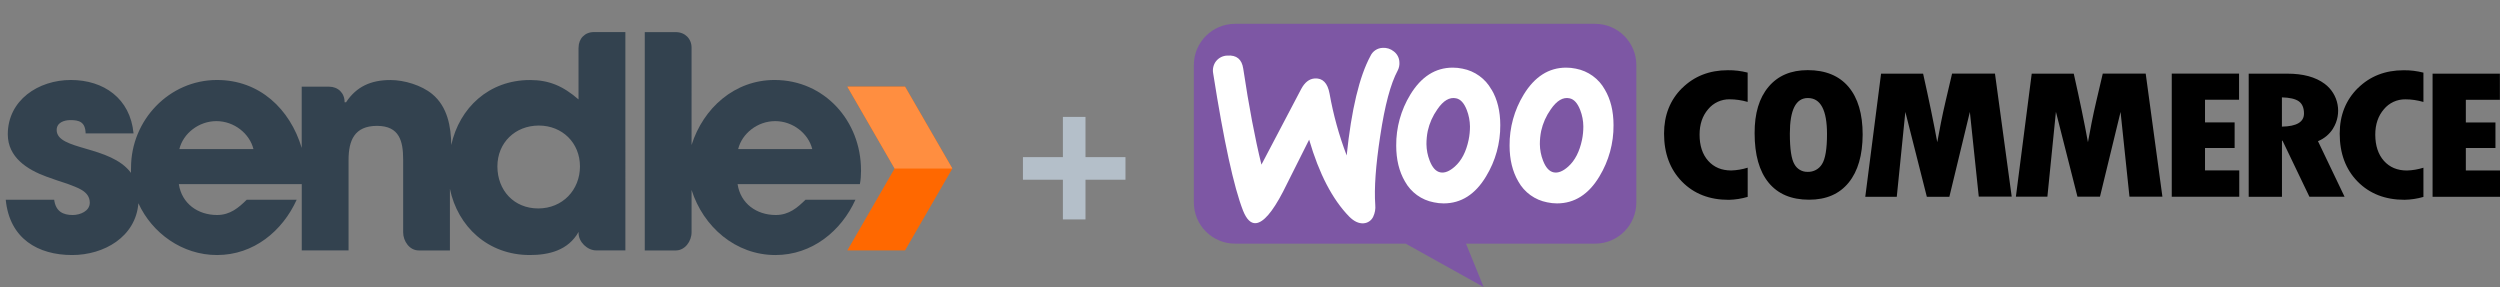
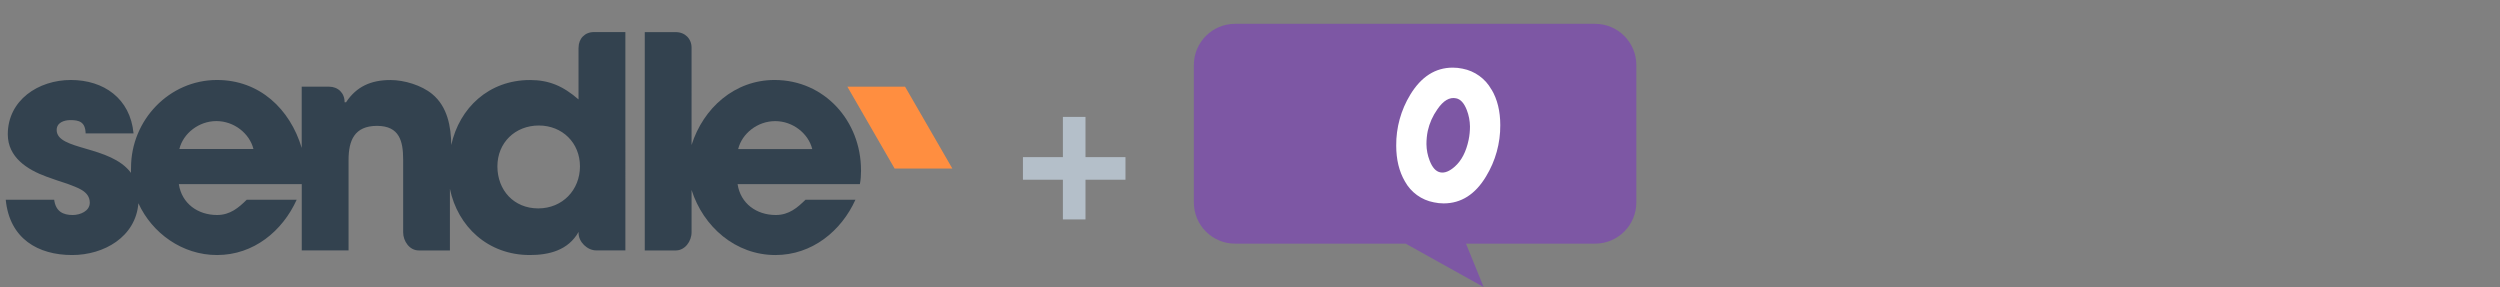
<svg xmlns="http://www.w3.org/2000/svg" id="Layer_2" viewBox="0 0 609.52 70">
  <rect x="0" y="0" width="609.52" height="70" fill="#808080" stroke="none" />
  <defs>
    <style>.cls-1{fill:none;}.cls-2{fill:#fff;}.cls-3{fill:#ff6800;}.cls-4{fill:#ff8e40;}.cls-5{fill:#33424f;}.cls-6{fill:#7d57a4;}.cls-6,.cls-7{fill-rule:evenodd;}.cls-7{fill:#b4bfc9;}</style>
  </defs>
  <g id="Layer_1-2">
-     <polygon class="cls-3" points="220.66 21.13 206.59 21.13 218.11 41.09 206.59 61.05 220.66 61.05 232.19 41.09 220.66 21.13" />
    <polygon class="cls-4" points="232.19 41.09 220.66 21.13 206.59 21.13 218.11 41.09 232.19 41.09" />
    <path class="cls-5" d="m209.92,41.48c0-11.97-8.9-21.98-21.08-21.98-9.76,0-17.38,6.86-20.23,15.85V11.63c0-2.21-1.63-3.8-3.84-3.8h-7.57v53.23h7.57c2.21,0,3.84-2.22,3.84-4.43v-10.32c2.85,8.98,10.71,15.87,20.44,15.87,8.96,0,16.07-5.88,19.51-13.48h-12.18c-1.93,1.9-4.01,3.72-7.24,3.72-4.66,0-8.6-2.77-9.31-7.53h29.81c.22-.95.29-2.34.29-3.41h0Zm-29.95-5.14c.93-3.8,4.73-6.81,9.03-6.81s8.09,3.01,9.03,6.81h-18.06Z" />
-     <path class="cls-5" d="m141.05,11.63v12.61c-3.8-3.3-7.24-4.73-11.82-4.73-10.07,0-17.22,6.81-19.21,15.84-.05-4.53-.93-9.34-4.62-12.4-2.58-2.15-6.82-3.44-10.19-3.44-4.8,0-8.33,1.62-10.84,5.43h-.35v-.05c0-2.21-1.6-3.76-3.81-3.76h-6.65v14.93c-2.85-9.49-10.27-16.56-20.65-16.56-11.68,0-20.96,9.82-20.96,21.36,0,.43-.04.86-.01,1.29-4.99-6.75-18.12-5.42-18.12-10.46,0-1.79,1.78-2.41,3.35-2.41,2.08,0,3.64.4,3.71,3.25h11.68c-.79-8.55-7.31-13.03-15.27-13.03S1.9,24.43,1.9,32.75c0,5.59,4.73,8.61,9.46,10.33,1.72.64,3.44,1.19,5.16,1.76,2.15.86,5.37,1.7,5.37,4.57,0,2.08-2.37,3.01-4.16,3.01-2.37,0-4.15-.87-4.52-3.72H1.4c.93,9.51,7.88,13.48,16.19,13.48,7.75,0,15.5-4.41,16.15-12.63,3.32,7.27,10.67,12.63,19.17,12.63,8.96,0,15.98-5.88,19.42-13.48h-12.18c-1.93,1.9-4.01,3.72-7.23,3.72-4.66,0-8.6-2.77-9.32-7.53h29.97v16.16h11.41v-22.05c0-4.73,1.42-8.31,6.94-8.31s6.37,3.8,6.37,8.24v17.7c0,2.21,1.58,4.43,3.79,4.43h7.61v-15.01c1.9,9.14,9.23,16.13,19.48,16.13,4.58,0,9.34-1.09,11.89-5.64v.32c0,2.08,2.09,4.19,4.3,4.19h7.11V7.82h-7.68c-2.21,0-3.73,1.6-3.73,3.8h-.01Zm-97.32,24.71c.93-3.8,4.73-6.81,9.03-6.81s8.09,3.01,9.03,6.81h-18.06Zm87.5,14.48c-5.95,0-9.96-4.44-9.96-10.25s4.37-9.96,10.1-9.96,10.03,4.23,10.03,9.96-4.23,10.25-10.18,10.25h.01Z" />
+     <path class="cls-5" d="m141.05,11.63v12.61c-3.8-3.3-7.24-4.73-11.82-4.73-10.07,0-17.22,6.81-19.21,15.84-.05-4.53-.93-9.34-4.62-12.4-2.58-2.15-6.82-3.44-10.19-3.44-4.8,0-8.33,1.62-10.84,5.43h-.35v-.05c0-2.21-1.6-3.76-3.81-3.76h-6.65v14.93c-2.85-9.49-10.27-16.56-20.65-16.56-11.68,0-20.96,9.82-20.96,21.36,0,.43-.04.86-.01,1.29-4.99-6.75-18.12-5.42-18.12-10.46,0-1.79,1.78-2.41,3.35-2.41,2.08,0,3.64.4,3.71,3.25h11.68c-.79-8.55-7.31-13.03-15.27-13.03S1.9,24.43,1.9,32.75c0,5.59,4.73,8.61,9.46,10.33,1.72.64,3.44,1.19,5.16,1.76,2.15.86,5.37,1.7,5.37,4.57,0,2.08-2.37,3.01-4.16,3.01-2.37,0-4.15-.87-4.52-3.72H1.4c.93,9.51,7.88,13.48,16.19,13.48,7.75,0,15.5-4.41,16.15-12.63,3.32,7.27,10.67,12.63,19.17,12.63,8.96,0,15.98-5.88,19.42-13.48h-12.18c-1.93,1.9-4.01,3.72-7.23,3.72-4.66,0-8.6-2.77-9.32-7.53h29.97v16.16h11.41v-22.05c0-4.73,1.42-8.31,6.94-8.31s6.37,3.8,6.37,8.24v17.7c0,2.21,1.58,4.43,3.79,4.43h7.61v-15.01c1.9,9.14,9.23,16.13,19.48,16.13,4.58,0,9.34-1.09,11.89-5.64v.32c0,2.08,2.09,4.19,4.3,4.19h7.11V7.82h-7.68c-2.21,0-3.73,1.6-3.73,3.8h-.01m-97.32,24.71c.93-3.8,4.73-6.81,9.03-6.81s8.09,3.01,9.03,6.81h-18.06Zm87.5,14.48c-5.95,0-9.96-4.44-9.96-10.25s4.37-9.96,10.1-9.96,10.03,4.23,10.03,9.96-4.23,10.25-10.18,10.25h.01Z" />
    <polygon class="cls-7" points="259.14 43.82 249.4 43.82 249.4 38.31 259.14 38.31 259.14 28.5 264.65 28.5 264.65 38.31 274.4 38.31 274.4 43.82 264.65 43.82 264.65 53.5 259.14 53.5 259.14 43.82" />
-     <rect class="cls-1" x="232.19" y="28.5" width="59.42" height="25" />
    <rect class="cls-1" width="522" height="70" />
    <path class="cls-6" d="m301.1,5.81h87.8c5.55,0,10.05,4.5,10.05,10.05h0v33.5c0,5.55-4.5,10.04-10.04,10.04h-31.49l4.31,10.59-19.02-10.59h-41.61c-5.54,0-10.03-4.5-10.03-10.04V15.86c0-5.55,4.5-10.05,10.05-10.05Z" />
-     <path class="cls-2" d="m296.49,14.91c.67-.84,1.68-1.34,2.76-1.36,2.24-.16,3.52.9,3.86,3.17,1.38,9.2,2.86,17,4.44,23.42l9.66-18.38c.87-1.66,1.98-2.54,3.32-2.63,1.94-.14,3.15,1.1,3.63,3.7.91,5.14,2.31,10.19,4.17,15.07,1.16-11.19,3.1-19.29,5.81-24.28.53-1.14,1.65-1.89,2.91-1.95,1.01-.08,2,.23,2.78.87.8.61,1.3,1.54,1.35,2.55.07.73-.08,1.47-.42,2.12-1.72,3.19-3.14,8.5-4.25,15.93-1.1,7.17-1.5,12.77-1.21,16.82.1.99-.08,1.99-.51,2.89-.43.92-1.33,1.53-2.35,1.59-1.16.08-2.32-.46-3.49-1.63-4.1-4.2-7.35-10.46-9.77-18.76-2.83,5.66-4.95,9.9-6.37,12.7-2.59,4.98-4.81,7.54-6.66,7.66-1.2.08-2.22-.92-3.07-3.02-2.26-5.77-4.69-16.92-7.29-33.47-.21-1.05.04-2.15.69-3Z" />
-     <path class="cls-2" d="m391.27,21.84c-1.47-2.66-4.06-4.53-7.05-5.1-.79-.17-1.59-.25-2.39-.25-4.22,0-7.67,2.2-10.35,6.59-2.28,3.74-3.47,8.04-3.43,12.42,0,3.4.71,6.31,2.12,8.73,1.47,2.67,4.06,4.53,7.05,5.1.79.17,1.59.26,2.39.26,4.27,0,7.72-2.2,10.35-6.59,2.28-3.77,3.47-8.09,3.43-12.49,0-3.4-.71-6.29-2.12-8.67Zm-5.56,12.23c-.6,2.89-1.72,5.06-3.35,6.53-1.29,1.16-2.48,1.64-3.56,1.42s-1.94-1.17-2.59-2.85c-.5-1.28-.76-2.64-.78-4.01,0-1.09.1-2.17.32-3.24.42-1.88,1.21-3.66,2.33-5.24,1.47-2.15,3-3.06,4.59-2.71,1.08.22,1.94,1.17,2.59,2.84.5,1.28.76,2.64.77,4.01,0,1.09-.1,2.18-.32,3.25Z" />
    <path class="cls-2" d="m363.63,21.84c-1.47-2.66-4.06-4.53-7.05-5.1-.79-.17-1.59-.25-2.39-.25-4.23,0-7.68,2.2-10.35,6.59-2.28,3.74-3.47,8.04-3.43,12.42,0,3.4.71,6.31,2.12,8.73,1.47,2.67,4.06,4.54,7.05,5.1.79.17,1.59.26,2.39.26,4.27,0,7.72-2.2,10.35-6.59,2.29-3.76,3.49-8.09,3.46-12.49,0-3.4-.71-6.29-2.12-8.67h-.03Zm-5.56,12.23c-.6,2.89-1.72,5.07-3.36,6.53-1.3,1.16-2.48,1.64-3.56,1.42-1.08-.22-1.94-1.17-2.59-2.86-.5-1.28-.76-2.64-.78-4.01,0-1.09.1-2.17.32-3.24.42-1.88,1.21-3.66,2.33-5.24,1.46-2.15,2.99-3.05,4.59-2.7,1.08.22,1.94,1.17,2.59,2.84.5,1.28.76,2.64.78,4.01,0,1.09-.1,2.17-.32,3.24h0Z" />
-     <path d="m410.11,21.47c-2.94,2.92-4.4,6.62-4.4,11.1,0,4.83,1.46,8.73,4.37,11.71,2.91,2.97,6.72,4.45,11.42,4.44,1.56-.04,3.1-.28,4.6-.72v-7.12c-1.3.41-2.65.64-4.02.68-2.34,0-4.2-.78-5.61-2.35-1.4-1.57-2.1-3.7-2.1-6.39,0-2.5.69-4.56,2.08-6.18,1.29-1.57,3.22-2.46,5.25-2.43,1.48.01,2.96.22,4.39.64v-7.15c-1.57-.4-3.19-.6-4.82-.58-4.5,0-8.22,1.46-11.16,4.37Zm30.61-4.37c-4.07,0-7.25,1.35-9.53,4.06-2.29,2.71-3.42,6.48-3.4,11.32,0,5.25,1.13,9.26,3.4,12.04s5.56,4.17,9.88,4.17c4.18,0,7.39-1.39,9.65-4.17,2.26-2.78,3.39-6.69,3.41-11.71,0-5.04-1.15-8.91-3.44-11.63-2.29-2.71-5.61-4.08-9.96-4.08Zm3.49,22.93c-.74,1.21-2.08,1.92-3.49,1.87-1.34.04-2.59-.68-3.23-1.87-.74-1.24-1.11-3.72-1.11-7.44,0-5.79,1.46-8.69,4.39-8.69,3.11,0,4.67,2.93,4.67,8.79,0,3.64-.42,6.09-1.23,7.34h0Zm31.72-22.08l-1.58,6.74c-.41,1.73-.79,3.5-1.15,5.31l-.88,4.67c-.85-4.66-2-10.23-3.45-16.71h-10.25l-3.85,30.02h7.68l2.09-20.69,5.24,20.69h5.49l5-20.69,2.17,20.65h8.03l-4.08-29.99h-10.46Zm36.74,0l-1.58,6.74c-.41,1.73-.79,3.5-1.15,5.31l-.88,4.67c-.85-4.66-2-10.23-3.46-16.71h-10.25l-3.86,29.99h7.68l2.08-20.69,5.25,20.69h5.49l5.02-20.66,2.17,20.65h8.03l-4.07-29.99h-10.47Zm24.93,18.13h7.22v-6.24h-7.22v-5.52h8.3v-6.37h-16.41v30.02h16.46v-6.42h-8.35v-5.46Zm31.2-4.73c2.28-3.63,1.38-8.4-2.06-10.94-2.21-1.64-5.23-2.45-9.04-2.45h-9.45v30.02h8.11v-13.69h.13l6.56,13.67h8.57l-6.48-13.54c1.51-.62,2.8-1.69,3.67-3.07h0Zm-12.45-.48v-7.13c1.92.05,3.3.37,4.13.97.83.6,1.25,1.59,1.25,2.97,0,2.07-1.79,3.13-5.38,3.19h0Zm18.51-9.39c-2.94,2.92-4.42,6.62-4.42,11.1,0,4.83,1.46,8.73,4.37,11.69,2.92,2.96,6.72,4.44,11.42,4.44,1.56-.03,3.11-.26,4.62-.7v-7.12c-1.3.41-2.65.64-4.02.68-2.34,0-4.21-.78-5.61-2.35-1.4-1.57-2.1-3.7-2.11-6.39,0-2.5.7-4.56,2.09-6.18,1.29-1.57,3.22-2.46,5.25-2.43,1.49,0,2.97.22,4.4.64v-7.15c-1.58-.4-3.2-.6-4.83-.58-4.5,0-8.22,1.46-11.16,4.37Zm26.33,20.07v-5.46h7.22v-6.24h-7.22v-5.52h8.3v-6.37h-16.41v30.02h16.46v-6.42h-8.35Z" />
  </g>
</svg>